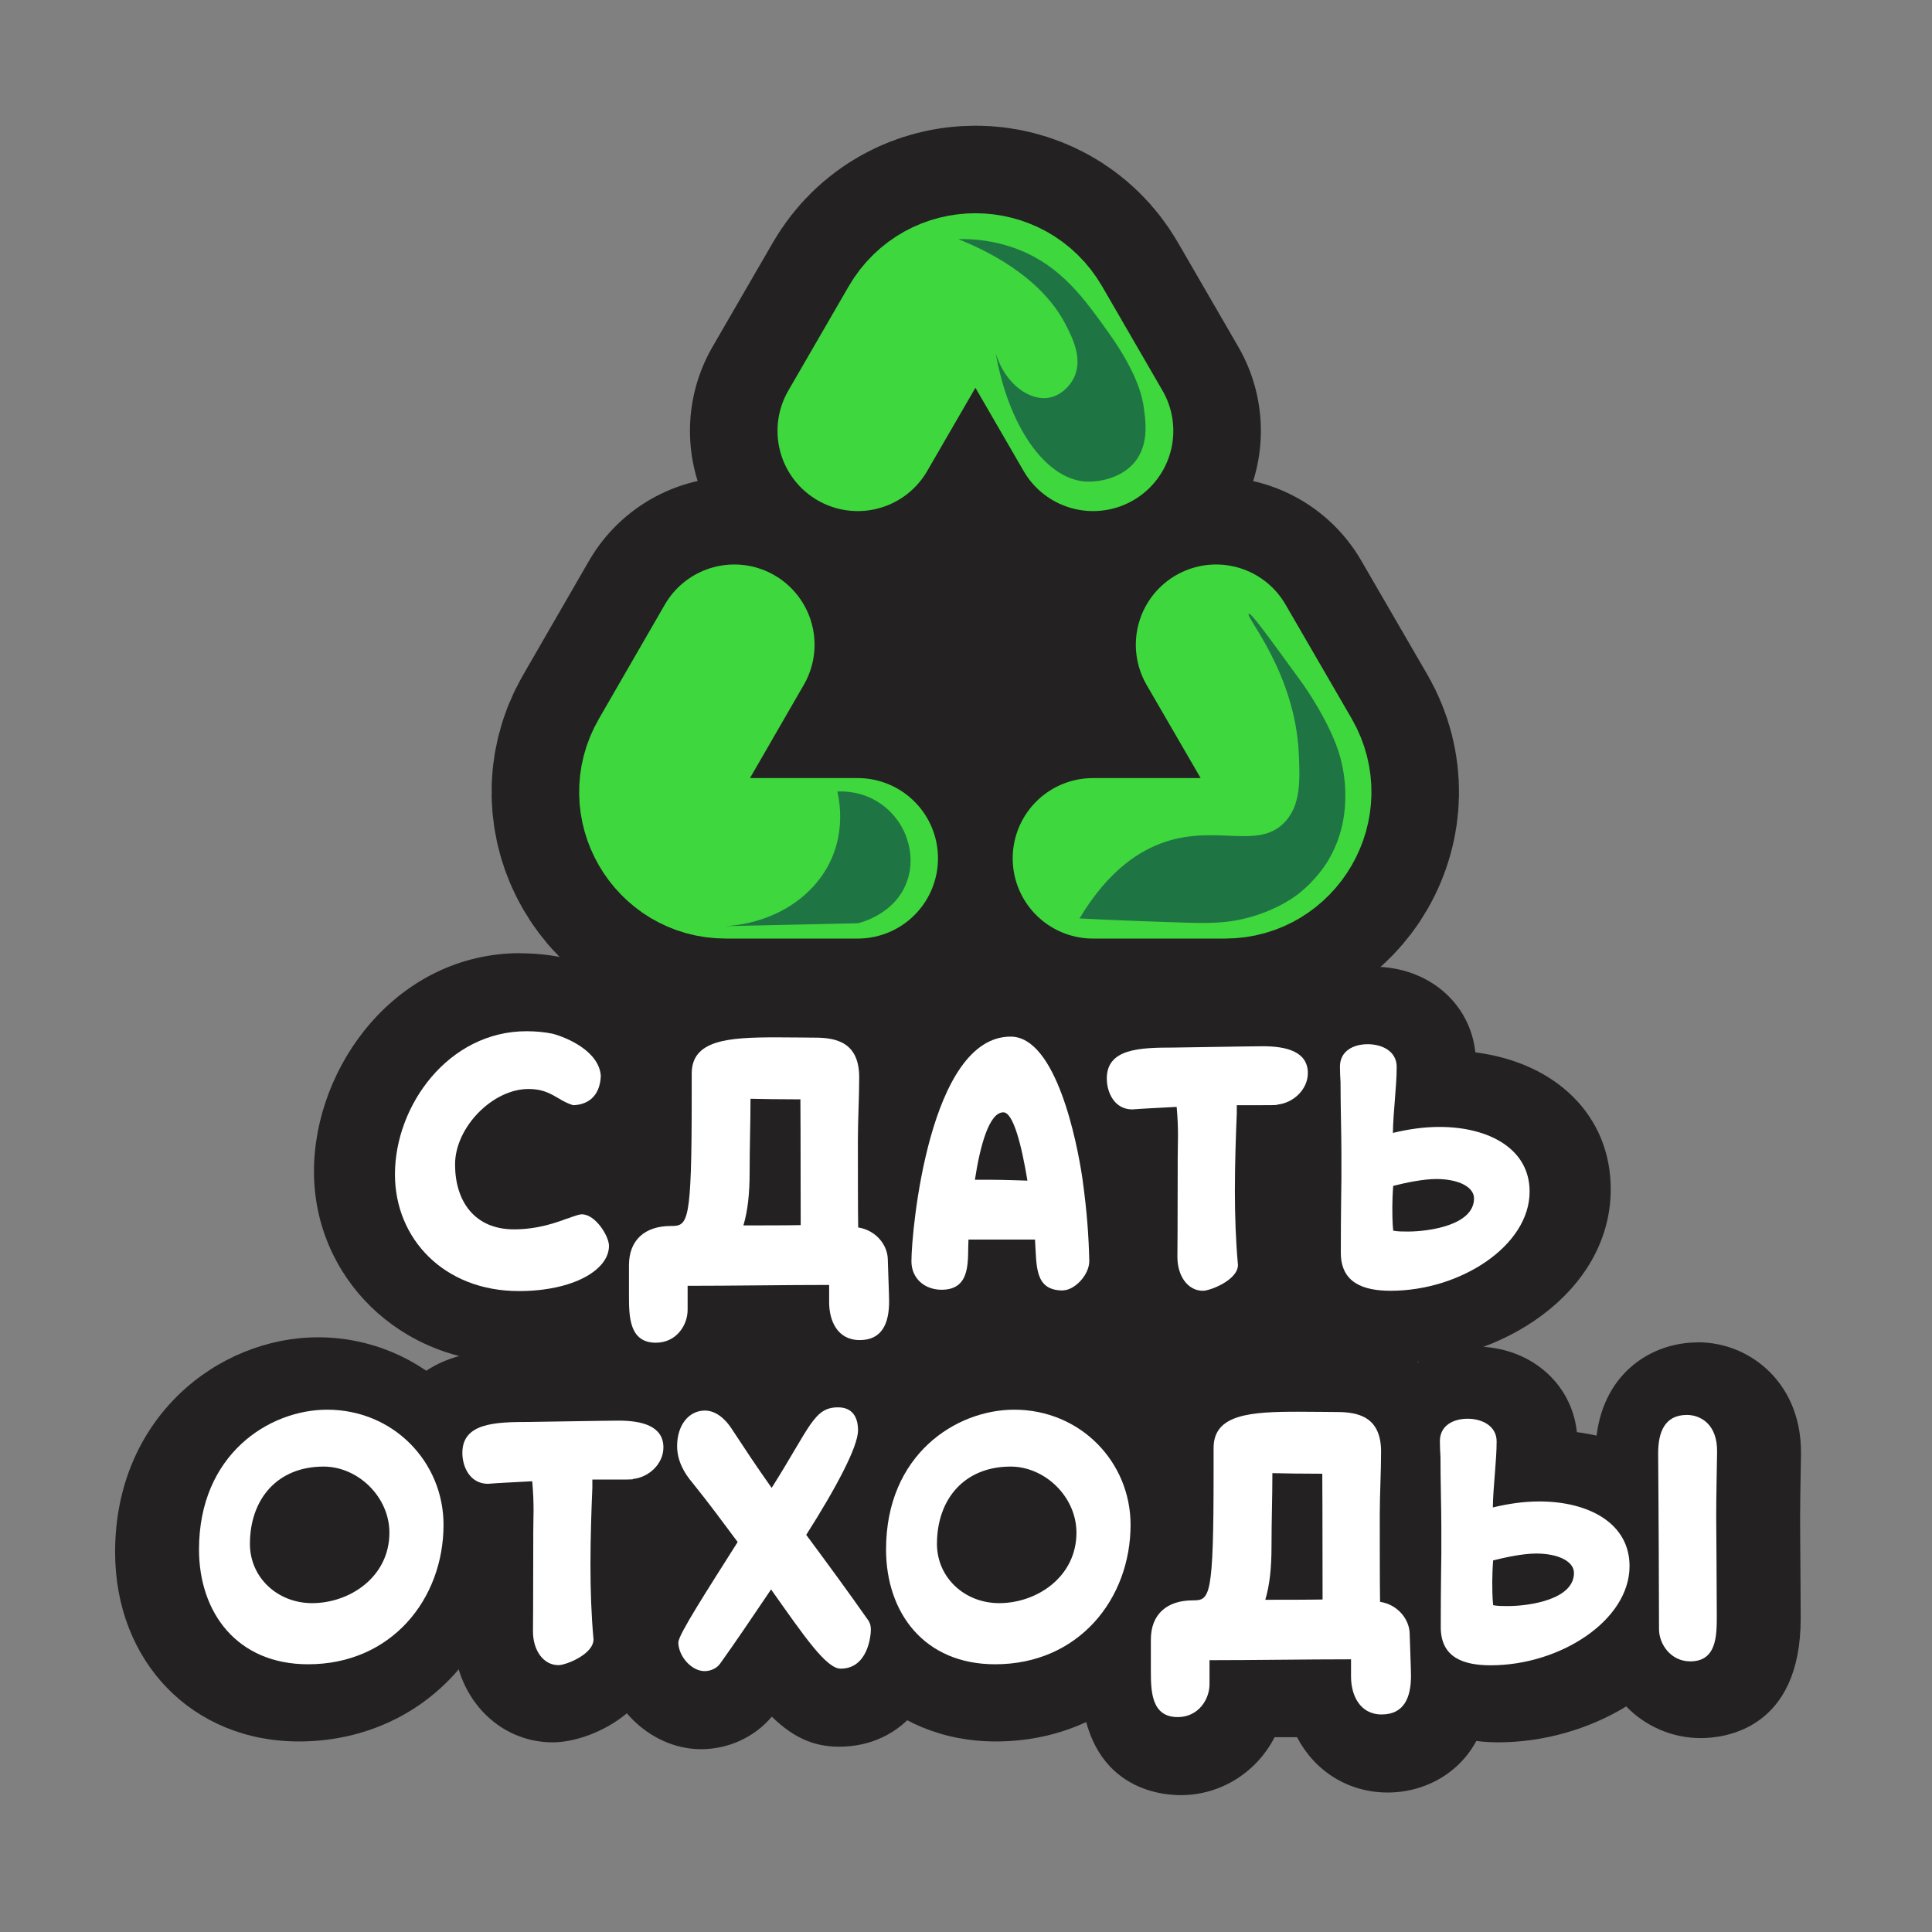
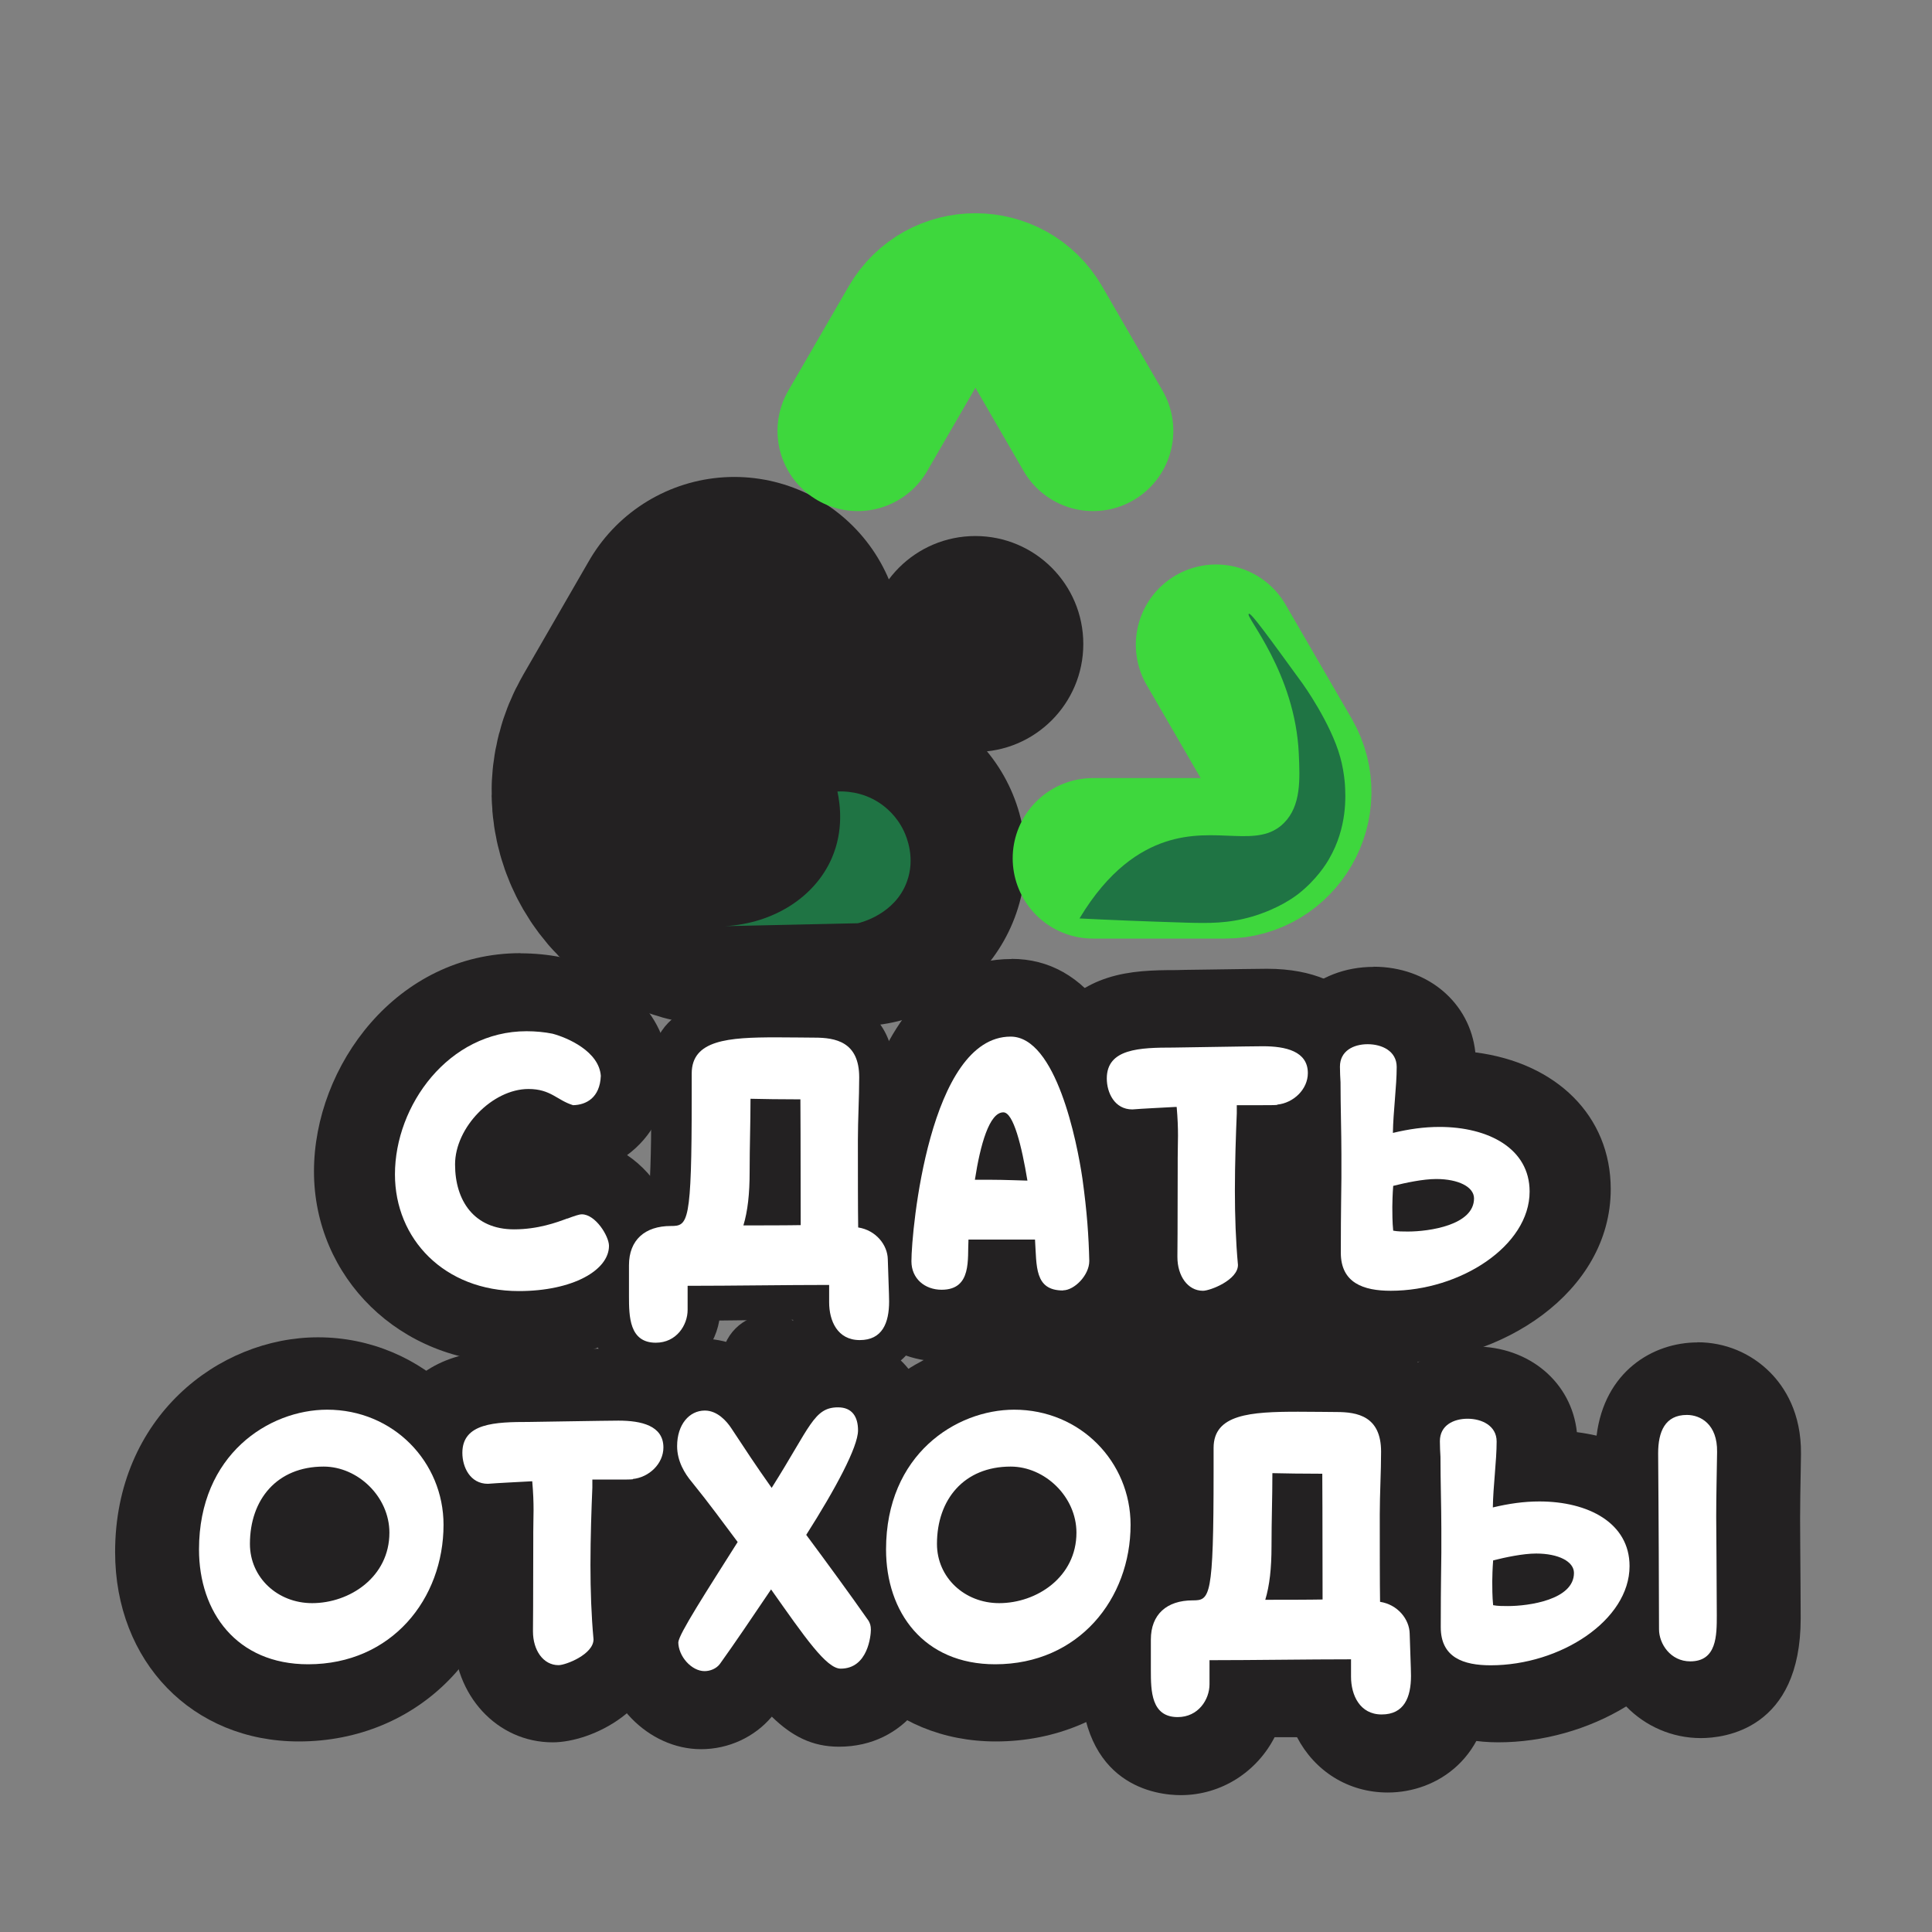
<svg xmlns="http://www.w3.org/2000/svg" id="Layer_1" viewBox="0 0 132.42 132.42">
  <rect x="0" y="0" width="132.42" height="132.42" fill="#808080" stroke="none" />
  <defs>
    <style>.cls-1{stroke:#3ed73d;stroke-width:11px;}.cls-1,.cls-2{stroke-linecap:round;stroke-linejoin:round;}.cls-1,.cls-3{fill:none;}.cls-2{stroke:#232122;stroke-width:23px;}.cls-2,.cls-4{fill:#fff;}.cls-3,.cls-5,.cls-4,.cls-6{stroke-width:0px;}.cls-5{fill:#1f7444;}.cls-6{fill:#232122;}</style>
  </defs>
-   <path class="cls-2" d="m83.35,44.19l4.54,7.83c1.74,3.03-.45,6.81-3.92,6.81h-9.06" />
  <path class="cls-2" d="m50.33,44.19l-4.52,7.83c-1.75,3.03.44,6.81,3.93,6.81h9.05" />
-   <path class="cls-2" d="m58.79,29.53l4.14-7.15c1.75-3.02,6.1-3.02,7.85,0l4.14,7.15" />
  <path class="cls-6" d="m35.13,90.91c-6.33,0-11.11-4.56-11.11-10.61s4.68-12.46,11.65-12.46c.77,0,1.56.08,2.29.22.05.01.1.02.15.04,2.27.6,4.99,2.31,5.21,5.15,0,.1,0,.2,0,.3-.11,2.59-1.87,4.37-4.37,4.43-.02,0-.04,0-.06,0-.25,0-.5-.04-.73-.11-.7-.21-1.21-.52-1.58-.74-.42-.25-.48-.28-.78-.28-1.12,0-2.6,1.57-2.6,2.75,0,2.01,1.08,2.01,1.6,2.01,1.27,0,2.31-.4,2.81-.59.08-.03.17-.06.26-.08.58-.21,1.09-.36,1.63-.36,2.54,0,4.39,2.8,4.39,4.69,0,3.32-3.61,5.65-8.77,5.65Z" />
  <path class="cls-6" d="m35.67,70.34c.63,0,1.26.07,1.8.17,1.06.28,3.23,1.24,3.36,2.93-.07,1.52-1.02,2.02-1.93,2.04-1.13-.35-1.54-1.13-3.1-1.13-2.49,0-5.1,2.67-5.1,5.25s1.32,4.51,4.1,4.51c1.65,0,2.97-.48,3.71-.76l-.02.02c.46-.17.82-.3,1.02-.3.95,0,1.89,1.52,1.89,2.19,0,1.69-2.52,3.14-6.27,3.14-5.18,0-8.61-3.62-8.61-8.11,0-4.79,3.73-9.96,9.15-9.96m0-5c-8.47,0-14.15,7.73-14.15,14.96s5.85,13.11,13.61,13.11c6.63,0,11.27-3.35,11.27-8.14,0-2.23-1.36-4.71-3.42-6.09,1.67-1.22,2.75-3.18,2.85-5.51,0-.2,0-.4,0-.6-.32-4.15-4-6.57-7.06-7.38-.1-.03-.2-.05-.31-.07-.89-.18-1.85-.27-2.78-.27h0Z" />
  <path class="cls-6" d="m44.65,94.49c-1.99,0-4.37-1-4.37-5.75v-2.13c0-2.73,1.65-4.68,4.22-5.13.14-1.69.14-4.97.14-6.56v-1.65c0-5.02,5.66-5.02,8.38-5.02.89,0,1.37,0,1.78.01.29,0,.54,0,.89,0,5.06,0,5.6,3.67,5.6,5.25,0,.74-.02,1.51-.04,2.27-.02.71-.04,1.41-.04,2.09,0,1.4,0,3.11,0,4.44,1.24.86,2.04,2.24,2.08,3.79.09,2.58.09,2.91.09,2.98,0,3.83-2.45,5.19-4.54,5.19-2.26,0-4-1.54-4.49-3.81-.81,0-4.2.04-5.05.05-.36,2.06-2.04,3.96-4.64,3.96Z" />
-   <path class="cls-6" d="m53.03,70.76c1.52,0,1.82.02,2.67.02,1.45,0,3.1.28,3.1,2.75,0,1.43-.09,2.95-.09,4.36,0,2.1,0,4.9.02,6.07,1.24.2,2.04,1.21,2.06,2.21.09,2.54.09,2.86.09,2.93,0,1.5-.48,2.69-2.04,2.69s-2.13-1.35-2.13-2.62v-1.19c-3.08,0-6.68.07-9.85.07v1.67c0,1.06-.78,2.28-2.21,2.28-1.84,0-1.87-1.82-1.87-3.25v-2.13c0-1.76,1.11-2.73,2.91-2.73,1.19,0,1.45-.15,1.45-8.96v-1.65c0-2.34,2.56-2.52,5.88-2.52m-2.3,13.08c3.69,0,3.58-.02,3.99-.02,0-6.33-.02-7.81-.02-8.74-1.58,0-2.41-.02-3.47-.04,0,1.8-.07,3.21-.07,5.1,0,1.5-.13,2.71-.43,3.71m2.3-18.08c-1.91,0-3.92.05-5.7.62-3.24,1.03-5.18,3.61-5.18,6.9v1.65c0,.93,0,3.05-.05,4.72-2.63,1.22-4.31,3.78-4.31,6.97v2.13c0,7.66,5.25,8.25,6.87,8.25,2.8,0,5.23-1.62,6.43-3.97.28,0,.55,0,.83,0,.24,0,.47,0,.71,0,1.2,2.3,3.48,3.79,6.22,3.79,3.39,0,7.04-2.41,7.04-7.69,0-.13,0-.47-.09-3.08-.05-1.87-.83-3.58-2.08-4.85,0-1.08,0-2.28,0-3.28,0-.65.02-1.33.04-2.02.02-.76.05-1.55.05-2.34,0-3.58-2.12-7.75-8.1-7.75-.33,0-.57,0-.85,0-.42,0-.91-.01-1.82-.01h0Z" />
  <path class="cls-6" d="m72.96,90.87c-2.92,0-3.88-1.91-4.22-3.54h-.06c-.6,2.84-2.52,3.49-4.16,3.49-2.58,0-4.6-1.96-4.6-4.47,0-.18.55-18.12,9.4-18.12,4.99,0,6.82,7.53,7.46,12.01.3,2.19.45,3.93.5,6.02,0,2.4-2.1,4.6-4.32,4.6Z" />
  <path class="cls-6" d="m69.32,70.73c3.17,0,4.62,7.31,4.99,9.87.33,2.34.43,4.01.48,5.73,0,1-1.04,2.04-1.82,2.04-1.99,0-1.82-1.69-1.95-3.54h-4.62c-.09,1.32.26,3.49-1.86,3.49-1.17,0-2.1-.78-2.1-1.97,0-2.13,1.24-15.62,6.9-15.62m-2.47,9.93h.95c1.13,0,2.45.06,2.69.06-.39-2.41-.98-4.75-1.67-4.75-.98,0-1.6,2.26-1.97,4.69m2.47-14.93c-11.57,0-11.9,20.41-11.9,20.62,0,3.91,3.12,6.97,7.1,6.97.83,0,2.64-.15,4.19-1.34,1.15.89,2.62,1.38,4.24,1.38,3.57,0,6.82-3.35,6.82-7.04,0-.04,0-.08,0-.13-.06-2.2-.21-4.02-.52-6.29-1.34-9.28-4.77-14.18-9.94-14.18h0Z" />
  <path class="cls-6" d="m82.7,90.89c-2.44,0-4.28-2.08-4.28-4.84v-.54c0-.67.02-2.18.02-5.77v-.56c0-.35,0-.65.01-.93-.16.01-.31.02-.44.03-.07,0-.14,0-.21,0-2.44,0-4.28-2-4.28-4.65,0-4.65,5-4.65,7.14-4.65.11,0,.83-.01,1.73-.03,1.66-.03,3.96-.06,4.47-.06,5.22,0,5.62,3.34,5.62,4.37,0,2.39-1.93,4.44-4.39,4.68-.16.02-.36.03-.63.03-.03.99-.06,2.22-.06,3.45,0,1.79.07,3.45.21,4.93,0,.08.01.15.01.23,0,2.98-3.57,4.3-4.93,4.3Z" />
  <path class="cls-6" d="m86.87,71.41c1.58,0,3.12.35,3.12,1.87,0,1.13-1,2.08-2.13,2.19-.2.02-.61.02-1.13.02h-1.69v.56c-.07,1.43-.13,3.45-.13,5.38,0,1.76.07,3.51.22,5.16,0,1.04-1.93,1.8-2.43,1.8-1.06,0-1.78-1.04-1.78-2.34v-.13c0-.37.02-1.56.02-6.18v-.56c0-.63.02-1.08.02-1.56,0-.59-.02-1.17-.09-2h-.09c-1.08.07-2.23.11-2.99.17-1.24,0-1.78-1.17-1.78-2.15,0-2.08,2.28-2.15,4.64-2.15.26,0,5.4-.09,6.2-.09m0-5c-.51,0-2.34.03-4.51.06-.87.01-1.57.02-1.71.03-1.6,0-3.18.04-4.71.53-3.03.97-4.91,3.5-4.91,6.62,0,3.33,2.05,6.06,4.92,6.89,0,3.01-.01,4.34-.02,4.95v.44s0,.13,0,.13c0,4.12,2.98,7.34,6.78,7.34,2.67,0,7.43-2.27,7.43-6.8,0-.15,0-.31-.02-.46-.13-1.41-.2-2.99-.2-4.7,0-.44,0-.89,0-1.32,2.94-.96,5.07-3.71,5.07-6.84,0-2.55-1.71-6.87-8.12-6.87h0Z" />
  <path class="cls-6" d="m95.74,90.89c-5.54,0-5.97-3.94-5.97-5.15,0-2.16.02-3.38.03-4.2,0-.4.01-.71.01-.98v-1.69c0-.69-.02-1.48-.03-2.3-.02-.87-.03-1.76-.03-2.59-.02-.36-.04-.8-.04-1.17,0-2.35,1.86-4.06,4.43-4.06s4.52,1.72,4.52,4.08c0,.53-.03,1.1-.07,1.67.18,0,.36-.01.54-.01,5.25,0,8.77,2.81,8.77,6.99,0,5.54-6.4,9.4-12.15,9.4Z" />
  <path class="cls-6" d="m94.14,71.25c1,0,2.02.48,2.02,1.58,0,1.35-.24,3.12-.26,4.58,1.11-.26,2.15-.41,3.23-.41,3.41,0,6.27,1.5,6.27,4.49,0,3.77-4.82,6.9-9.65,6.9-1.89,0-3.47-.54-3.47-2.65,0-3.23.04-4.34.04-5.18v-1.69c0-1.45-.07-3.34-.07-4.97-.02-.33-.04-.74-.04-1.08,0-1.11.95-1.56,1.93-1.56m2.8,13.01c1.45,0,4.6-.43,4.6-2.3,0-.8-1.08-1.34-2.62-1.34-.91,0-2.15.26-2.99.48-.04.52-.06,1.15-.06,1.45,0,.37,0,1.06.06,1.65.33.07.65.07,1.02.07m-2.8-18.01c-3.95,0-6.93,2.82-6.93,6.56,0,.36.01.77.04,1.25,0,.82.02,1.7.03,2.55.02.8.03,1.57.03,2.25v1.69c0,.26,0,.56-.01.94-.01.82-.03,2.06-.03,4.24,0,3.81,2.62,7.65,8.47,7.65,7.08,0,14.65-4.78,14.65-11.9,0-5.01-3.72-8.66-9.28-9.37-.36-3.39-3.24-5.87-6.98-5.87h0Z" />
-   <path class="cls-6" d="m20.48,116.86c-5.94,0-10.09-4.31-10.09-10.48,0-7.94,5.88-12.22,11.41-12.22,5.94,0,10.59,4.61,10.59,10.5,0,6.95-5.12,12.2-11.91,12.2Zm1.08-13.75c-2.16,0-2.62,1.57-2.62,2.88,0,.92.78,1.62,1.82,1.62,1.2,0,2.88-.75,2.88-2.4,0-1.06-1.03-2.1-2.08-2.1Z" />
+   <path class="cls-6" d="m20.48,116.86c-5.94,0-10.09-4.31-10.09-10.48,0-7.94,5.88-12.22,11.41-12.22,5.94,0,10.59,4.61,10.59,10.5,0,6.95-5.12,12.2-11.91,12.2m1.08-13.75c-2.16,0-2.62,1.57-2.62,2.88,0,.92.78,1.62,1.82,1.62,1.2,0,2.88-.75,2.88-2.4,0-1.06-1.03-2.1-2.08-2.1Z" />
  <path class="cls-6" d="m21.8,96.66c4.62,0,8.09,3.64,8.09,8,0,5.14-3.6,9.7-9.41,9.7-4.97,0-7.59-3.62-7.59-7.98,0-6.59,4.86-9.72,8.91-9.72m-1.04,13.45c2.62,0,5.38-1.82,5.38-4.9,0-2.49-2.19-4.6-4.58-4.6-3.23,0-5.12,2.28-5.12,5.38,0,2.34,1.93,4.12,4.32,4.12m1.04-18.45c-6.84,0-13.91,5.5-13.91,14.72,0,7.52,5.3,12.98,12.59,12.98,8.22,0,14.41-6.32,14.41-14.7,0-7.17-5.87-13-13.09-13h0Z" />
  <path class="cls-6" d="m37.9,116.92c-2.44,0-4.28-2.08-4.28-4.84v-.54c0-.67.02-2.18.02-5.77v-.56c0-.35,0-.65.01-.93-.16.01-.31.02-.44.03-.07,0-.14,0-.21,0-2.44,0-4.28-2-4.28-4.65,0-4.65,5-4.65,7.14-4.65.11,0,.83-.01,1.73-.03,1.66-.03,3.96-.06,4.47-.06,5.22,0,5.62,3.34,5.62,4.37,0,2.39-1.93,4.44-4.39,4.68-.16.02-.36.03-.63.03-.03.99-.06,2.22-.06,3.45,0,1.79.07,3.45.21,4.93,0,.08.01.15.01.23,0,2.98-3.57,4.3-4.93,4.3Z" />
  <path class="cls-6" d="m42.06,97.44c1.58,0,3.12.35,3.12,1.87,0,1.13-1,2.08-2.13,2.19-.2.02-.61.02-1.13.02h-1.69v.56c-.07,1.43-.13,3.45-.13,5.38,0,1.76.07,3.51.22,5.16,0,1.04-1.93,1.8-2.43,1.8-1.06,0-1.78-1.04-1.78-2.34v-.13c0-.37.02-1.56.02-6.18v-.56c0-.63.02-1.08.02-1.56,0-.59-.02-1.17-.09-2h-.09c-1.08.07-2.23.11-2.99.17-1.24,0-1.78-1.17-1.78-2.15,0-2.08,2.28-2.15,4.64-2.15.26,0,5.4-.09,6.2-.09m0-5c-.51,0-2.34.03-4.51.06-.87.01-1.57.02-1.71.03-1.6,0-3.18.04-4.71.53-3.03.97-4.91,3.5-4.91,6.62,0,3.33,2.05,6.06,4.92,6.89,0,3.01-.01,4.34-.02,4.96v.43s0,.13,0,.13c0,4.12,2.98,7.34,6.78,7.34,2.67,0,7.43-2.27,7.43-6.8,0-.15,0-.31-.02-.46-.13-1.41-.2-2.99-.2-4.7,0-.44,0-.89,0-1.32,2.94-.96,5.07-3.71,5.07-6.84,0-2.55-1.71-6.87-8.12-6.87h0Z" />
  <path class="cls-6" d="m48.05,117.36c-2.26,0-4.32-2.16-4.32-4.54,0-1.09.46-1.9,3.59-6.85-.66-.88-1.34-1.78-2.09-2.69-1.03-1.2-1.59-2.63-1.59-4.08,0-2.83,1.9-4.97,4.43-4.97,1.52,0,2.96.86,3.94,2.37.21.32.4.61.58.88,1.23-2.05,2.32-3.47,4.74-3.47,2.29,0,3.89,1.69,3.89,4.1,0,.69,0,2.07-3.08,7.14,1.11,1.51,2.3,3.14,3.37,4.68.07.1.13.2.18.31.19.39.42.93.42,1.73,0,2.53-1.61,5.21-4.6,5.21-1.73,0-2.99-1.21-4.78-3.63-.57.83-1.1,1.6-1.58,2.26-.72.98-1.87,1.55-3.1,1.55Z" />
  <path class="cls-6" d="m57.33,96.51c.98,0,1.39.65,1.39,1.61,0,1.15-1.56,4.06-3.6,7.27,1.43,1.93,2.99,4.06,4.34,5.99.09.17.15.33.15.61,0,.39-.2,2.71-2.1,2.71-1,0-2.49-2.19-4.84-5.51-1.3,1.93-2.58,3.82-3.56,5.18-.24.33-.67.5-1.06.5-.89,0-1.82-1.02-1.82-2.04,0-.52,2-3.6,4.12-6.96-.98-1.3-2-2.71-3.19-4.16-.5-.59-1.02-1.45-1.02-2.49,0-1.5.85-2.47,1.93-2.47.87,0,1.52.74,1.84,1.24,1.04,1.58,1.63,2.47,2.8,4.14,2.69-4.25,2.93-5.6,4.62-5.6m0-5c-2.16,0-3.66.79-4.81,1.91-1.28-1.09-2.82-1.69-4.45-1.69-3.89,0-6.93,3.28-6.93,7.47,0,2.04.75,4,2.18,5.7.33.4.65.81.96,1.21-2.43,3.86-3.05,5.04-3.05,6.72,0,3.75,3.19,7.04,6.82,7.04,1.89,0,3.67-.83,4.85-2.23,1.36,1.33,2.76,2.06,4.6,2.06,4.61,0,7.1-3.97,7.1-7.71,0-1.33-.39-2.26-.68-2.84-.11-.22-.23-.42-.37-.62-.77-1.11-1.61-2.28-2.43-3.4,2.36-4.13,2.59-5.78,2.59-7,0-3.83-2.69-6.61-6.39-6.61h0Z" />
  <path class="cls-6" d="m68.24,116.86c-5.94,0-10.09-4.31-10.09-10.48,0-7.94,5.88-12.22,11.41-12.22,5.94,0,10.59,4.61,10.59,10.5,0,6.95-5.12,12.2-11.91,12.2Zm1.08-13.75c-2.17,0-2.62,1.57-2.62,2.88,0,.92.78,1.62,1.82,1.62,1.2,0,2.88-.75,2.88-2.4,0-1.06-1.03-2.1-2.08-2.1Z" />
  <path class="cls-6" d="m69.57,96.66c4.62,0,8.09,3.64,8.09,8,0,5.14-3.6,9.7-9.41,9.7-4.97,0-7.59-3.62-7.59-7.98,0-6.59,4.86-9.72,8.91-9.72m-1.04,13.45c2.62,0,5.38-1.82,5.38-4.9,0-2.49-2.19-4.6-4.58-4.6-3.23,0-5.12,2.28-5.12,5.38,0,2.34,1.93,4.12,4.32,4.12m1.04-18.45c-6.84,0-13.91,5.5-13.91,14.72,0,7.52,5.3,12.98,12.59,12.98,8.22,0,14.41-6.32,14.41-14.7,0-7.17-5.87-13-13.09-13h0Z" />
  <path class="cls-6" d="m80.94,120.52c-1.99,0-4.37-1-4.37-5.75v-2.13c0-2.73,1.65-4.68,4.22-5.13.14-1.69.14-4.97.14-6.56v-1.65c0-5.02,5.66-5.02,8.38-5.02.89,0,1.37,0,1.78.01.29,0,.54,0,.89,0,5.06,0,5.6,3.67,5.6,5.25,0,.74-.02,1.51-.04,2.27-.02.71-.04,1.41-.04,2.09,0,1.4,0,3.11,0,4.44,1.24.86,2.04,2.24,2.08,3.79.09,2.58.09,2.91.09,2.98,0,3.83-2.45,5.19-4.54,5.19-2.26,0-4-1.54-4.49-3.81-.81,0-4.2.04-5.05.05-.36,2.06-2.04,3.96-4.64,3.96Z" />
  <path class="cls-6" d="m89.31,96.79c1.52,0,1.82.02,2.67.02,1.45,0,3.1.28,3.1,2.75,0,1.43-.09,2.95-.09,4.36,0,2.1,0,4.9.02,6.07,1.24.2,2.04,1.21,2.06,2.21.09,2.54.09,2.86.09,2.93,0,1.5-.48,2.69-2.04,2.69s-2.13-1.34-2.13-2.62v-1.19c-3.08,0-6.68.07-9.85.07v1.67c0,1.06-.78,2.28-2.21,2.28-1.84,0-1.87-1.82-1.87-3.25v-2.13c0-1.76,1.11-2.73,2.91-2.73,1.19,0,1.45-.15,1.45-8.96v-1.65c0-2.34,2.56-2.52,5.88-2.52m-2.3,13.08c3.69,0,3.58-.02,3.99-.02,0-6.33-.02-7.81-.02-8.74-1.58,0-2.41-.02-3.47-.04,0,1.8-.07,3.21-.07,5.1,0,1.5-.13,2.71-.43,3.71m2.3-18.08c-1.91,0-3.92.05-5.7.62-3.24,1.03-5.18,3.61-5.18,6.9v1.65c0,.93,0,3.05-.05,4.72-2.63,1.22-4.31,3.78-4.31,6.97v2.13c0,7.66,5.25,8.25,6.87,8.25,2.8,0,5.23-1.62,6.43-3.97.28,0,.55,0,.83,0,.24,0,.47,0,.71,0,1.2,2.3,3.48,3.79,6.22,3.79,3.39,0,7.04-2.41,7.04-7.69,0-.13,0-.47-.09-3.08-.05-1.87-.83-3.58-2.08-4.85,0-1.08,0-2.28,0-3.28,0-.65.02-1.33.04-2.02.02-.76.05-1.55.05-2.34,0-3.58-2.12-7.75-8.1-7.75-.33,0-.57,0-.85,0-.42,0-.91-.01-1.82-.01h0Z" />
  <path class="cls-6" d="m102.69,116.92c-5.54,0-5.97-3.94-5.97-5.15,0-2.16.02-3.38.03-4.2,0-.4.01-.71.01-.98v-1.69c0-.69-.01-1.48-.03-2.3-.02-.87-.03-1.76-.03-2.58-.02-.36-.04-.8-.04-1.17,0-2.35,1.86-4.06,4.43-4.06s4.52,1.72,4.52,4.08c0,.53-.03,1.1-.07,1.67.18,0,.36-.01.54-.01,2.31,0,4.29.55,5.78,1.52,0-.33-.02-2.04-.02-2.38,0-3.81,2.42-5.17,4.5-5.17,1.23,0,2.37.47,3.21,1.33.65.65,1.41,1.84,1.39,3.78l-.02,1.31c-.02,1.06-.04,2.18-.04,3.15,0,.25,0,1.01.01,1.95.01,1.6.03,3.73.03,4.9,0,4.72-2.36,5.71-4.34,5.71-2.29,0-3.88-1.55-4.45-3.32-2.4,2.25-6.03,3.61-9.44,3.61Z" />
  <path class="cls-6" d="m116.34,97c.95,0,2.13.65,2.1,2.58-.02,1.39-.06,3.1-.06,4.49,0,.67.04,4.99.04,6.85,0,1.41,0,3.21-1.84,3.21-1.37,0-2.17-1.21-2.17-2.23-.02-8.7-.07-11.11-.07-12.23,0-1.5.48-2.67,2-2.67m-15.25.28c1,0,2.02.48,2.02,1.58,0,1.35-.24,3.12-.26,4.58,1.11-.26,2.15-.41,3.23-.41,3.41,0,6.27,1.5,6.27,4.49,0,3.77-4.82,6.9-9.65,6.9-1.89,0-3.47-.54-3.47-2.65,0-3.23.04-4.34.04-5.18v-1.69c0-1.45-.07-3.34-.07-4.97-.02-.33-.04-.74-.04-1.08,0-1.11.95-1.56,1.93-1.56m2.8,13.01c1.45,0,4.6-.43,4.6-2.3,0-.8-1.08-1.34-2.62-1.34-.91,0-2.15.26-2.99.48-.04.52-.07,1.15-.07,1.45,0,.37,0,1.06.07,1.65.33.07.65.07,1.02.07m12.45-18.3c-3.08,0-6.38,2.01-6.92,6.39-.44-.1-.89-.18-1.35-.24-.36-3.39-3.24-5.87-6.98-5.87-3.95,0-6.93,2.82-6.93,6.56,0,.36.01.77.04,1.25,0,.82.02,1.7.03,2.55.02.8.03,1.57.03,2.25v1.69c0,.26,0,.56-.01.94-.01.82-.03,2.06-.03,4.24,0,3.81,2.62,7.65,8.47,7.65,3.04,0,6.18-.88,8.76-2.46,1.3,1.34,3.12,2.17,5.12,2.17,1.61,0,6.84-.59,6.84-8.21,0-1.17-.02-3.31-.03-4.92,0-.94-.01-1.69-.01-1.93,0-.96.02-2.08.04-3.13l.02-1.28c.03-2.83-1.13-4.6-2.11-5.59-1.32-1.33-3.09-2.07-4.99-2.07h0Zm-10.37,19.66h0Z" />
  <circle class="cls-6" cx="66.85" cy="44.14" r="7.4" />
  <rect class="cls-3" y="0" width="132.42" height="132.42" />
  <circle class="cls-6" cx="52.74" cy="93.38" r="3.29" />
  <circle class="cls-6" cx="78.68" cy="93.11" r="3.9" />
  <circle class="cls-6" cx="89.24" cy="91.45" r="2.23" />
  <path class="cls-4" d="m37.87,70.85c1.05.28,3.19,1.22,3.31,2.89-.06,1.5-1,1.99-1.9,2.01-1.11-.34-1.52-1.11-3.06-1.11-2.46,0-5.03,2.63-5.03,5.17,0,2.48,1.3,4.45,4.04,4.45,1.63,0,2.93-.47,3.66-.75l-.02.02c.45-.17.81-.3,1.01-.3.94,0,1.86,1.5,1.86,2.16,0,1.67-2.48,3.1-6.18,3.1-5.11,0-8.49-3.57-8.49-8,0-4.73,3.68-9.81,9.02-9.81.62,0,1.24.06,1.78.17Z" />
  <path class="cls-4" d="m56.84,88.07c-3.04,0-6.59.06-9.71.06v1.65c0,1.05-.77,2.25-2.18,2.25-1.82,0-1.84-1.8-1.84-3.21v-2.1c0-1.73,1.09-2.69,2.87-2.69,1.18,0,1.43-.15,1.43-8.83v-1.62c0-2.31,2.52-2.48,5.79-2.48,1.5,0,1.8.02,2.63.02,1.43,0,3.06.28,3.06,2.72,0,1.41-.09,2.91-.09,4.3,0,2.07,0,4.83.02,5.99,1.22.19,2.01,1.2,2.03,2.18.09,2.5.09,2.82.09,2.89,0,1.48-.47,2.65-2.01,2.65s-2.1-1.33-2.1-2.59v-1.18Zm-5.9-4.08c3.64,0,3.53-.02,3.94-.02,0-6.24-.02-7.7-.02-8.62-1.56,0-2.37-.02-3.42-.04,0,1.77-.06,3.16-.06,5.03,0,1.48-.13,2.67-.43,3.66Z" />
  <path class="cls-4" d="m72.86,88.45c-1.97,0-1.8-1.67-1.92-3.49h-4.56c-.08,1.3.26,3.44-1.84,3.44-1.16,0-2.07-.77-2.07-1.95,0-2.1,1.22-15.4,6.8-15.4,3.12,0,4.55,7.21,4.92,9.73.32,2.31.43,3.96.47,5.65,0,.98-1.03,2.01-1.8,2.01Zm-6.03-7.59h.94c1.11,0,2.42.06,2.65.06-.39-2.37-.96-4.68-1.65-4.68-.96,0-1.58,2.22-1.95,4.62Z" />
  <path class="cls-4" d="m87.55,75.73c-.19.02-.6.02-1.11.02s-1.11,0-1.67,0v.56c-.06,1.41-.13,3.4-.13,5.3,0,1.73.06,3.46.21,5.09,0,1.03-1.9,1.77-2.4,1.77-1.05,0-1.75-1.03-1.75-2.31v-.13c0-.36.02-1.54.02-6.09v-.56c0-.62.02-1.07.02-1.54,0-.58-.02-1.15-.09-1.97h-.09c-1.07.06-2.2.11-2.95.17-1.22,0-1.75-1.15-1.75-2.12,0-2.05,2.25-2.12,4.58-2.12.26,0,5.32-.09,6.12-.09,1.56,0,3.08.34,3.08,1.84,0,1.11-.98,2.05-2.1,2.16Z" />
  <path class="cls-4" d="m95.47,77.65c1.09-.26,2.12-.41,3.19-.41,3.36,0,6.18,1.48,6.18,4.43,0,3.72-4.75,6.8-9.52,6.8-1.86,0-3.42-.53-3.42-2.61,0-3.19.04-4.28.04-5.11v-1.67c0-1.43-.06-3.29-.06-4.9-.02-.32-.04-.73-.04-1.07,0-1.09.94-1.54,1.9-1.54.98,0,1.99.47,1.99,1.56,0,1.33-.24,3.08-.26,4.51Zm.02,3.64c-.04.51-.06,1.13-.06,1.43,0,.36,0,1.05.06,1.63.32.06.64.06,1.01.06,1.43,0,4.53-.43,4.53-2.27,0-.79-1.07-1.33-2.59-1.33-.9,0-2.12.26-2.95.47Z" />
  <path class="cls-4" d="m22.42,96.62c4.55,0,7.98,3.59,7.98,7.89,0,5.07-3.55,9.56-9.28,9.56-4.9,0-7.48-3.57-7.48-7.87,0-6.5,4.79-9.58,8.79-9.58Zm-1.03,13.26c2.59,0,5.3-1.8,5.3-4.83,0-2.46-2.16-4.53-4.51-4.53-3.19,0-5.05,2.25-5.05,5.3,0,2.31,1.9,4.06,4.26,4.06Z" />
  <path class="cls-4" d="m43.38,101.39c-.19.02-.6.02-1.11.02h-1.67s0,.56,0,.56c-.06,1.41-.13,3.4-.13,5.3,0,1.73.06,3.46.21,5.09,0,1.03-1.9,1.77-2.4,1.77-1.05,0-1.75-1.03-1.75-2.31v-.13c0-.36.02-1.54.02-6.09v-.56c0-.62.02-1.07.02-1.54,0-.58-.02-1.15-.09-1.97h-.09c-1.07.06-2.2.11-2.95.17-1.22,0-1.75-1.15-1.75-2.12,0-2.05,2.25-2.12,4.58-2.12.26,0,5.32-.09,6.12-.09,1.56,0,3.08.34,3.08,1.84,0,1.11-.98,2.05-2.1,2.16Z" />
  <path class="cls-4" d="m46.5,112.55c0-.51,1.97-3.55,4.06-6.86-.96-1.28-1.97-2.67-3.14-4.11-.49-.58-1.01-1.43-1.01-2.46,0-1.48.83-2.44,1.9-2.44.86,0,1.5.73,1.82,1.22,1.03,1.56,1.6,2.44,2.76,4.08,2.65-4.19,2.89-5.52,4.55-5.52.96,0,1.37.64,1.37,1.58,0,1.13-1.54,4-3.55,7.16,1.41,1.9,2.95,4,4.28,5.9.09.17.15.32.15.6,0,.38-.19,2.67-2.07,2.67-.98,0-2.46-2.16-4.77-5.43-1.28,1.9-2.54,3.76-3.51,5.11-.24.32-.66.49-1.05.49-.88,0-1.8-1-1.8-2.01Z" />
  <path class="cls-4" d="m69.51,96.62c4.55,0,7.98,3.59,7.98,7.89,0,5.07-3.55,9.56-9.28,9.56-4.9,0-7.48-3.57-7.48-7.87,0-6.5,4.79-9.58,8.79-9.58Zm-1.03,13.26c2.59,0,5.3-1.8,5.3-4.83,0-2.46-2.16-4.53-4.51-4.53-3.19,0-5.05,2.25-5.05,5.3,0,2.31,1.9,4.06,4.26,4.06Z" />
  <path class="cls-4" d="m92.61,113.73c-3.04,0-6.59.06-9.71.06v1.65c0,1.05-.77,2.25-2.18,2.25-1.82,0-1.84-1.8-1.84-3.21v-2.1c0-1.73,1.09-2.69,2.87-2.69,1.18,0,1.43-.15,1.43-8.83v-1.62c0-2.31,2.52-2.48,5.79-2.48,1.5,0,1.8.02,2.63.02,1.43,0,3.06.28,3.06,2.72,0,1.41-.09,2.91-.09,4.3,0,2.07,0,4.83.02,5.99,1.22.19,2.01,1.2,2.03,2.18.09,2.5.09,2.82.09,2.89,0,1.48-.47,2.65-2.01,2.65-1.5,0-2.1-1.33-2.1-2.59v-1.18Zm-5.9-4.08c3.64,0,3.53-.02,3.94-.02,0-6.24-.02-7.7-.02-8.62-1.56,0-2.37-.02-3.42-.04,0,1.77-.06,3.16-.06,5.03,0,1.48-.13,2.67-.43,3.66Z" />
  <path class="cls-4" d="m102.32,103.32c1.09-.26,2.12-.41,3.19-.41,3.36,0,6.18,1.48,6.18,4.43,0,3.72-4.75,6.8-9.52,6.8-1.86,0-3.42-.53-3.42-2.61,0-3.19.04-4.28.04-5.11v-1.67c0-1.43-.06-3.29-.06-4.9-.02-.32-.04-.73-.04-1.07,0-1.09.94-1.54,1.9-1.54s1.99.47,1.99,1.56c0,1.33-.24,3.08-.26,4.51Zm.02,3.64c-.04.51-.06,1.13-.06,1.43,0,.36,0,1.05.06,1.63.32.06.64.06,1.01.06,1.43,0,4.53-.43,4.53-2.27,0-.79-1.07-1.33-2.59-1.33-.9,0-2.12.26-2.95.47Zm13.51,6.91c-1.35,0-2.14-1.2-2.14-2.2-.02-8.57-.06-10.95-.06-12.06,0-1.48.47-2.63,1.97-2.63.94,0,2.1.64,2.07,2.54-.02,1.37-.06,3.06-.06,4.43,0,.66.04,4.92.04,6.76,0,1.39,0,3.16-1.82,3.16Z" />
  <path class="cls-1" d="m83.35,44.19l4.54,7.83c1.74,3.03-.45,6.81-3.92,6.81h-9.06" />
-   <path class="cls-1" d="m50.33,44.19l-4.52,7.83c-1.75,3.03.44,6.81,3.93,6.81h9.05" />
  <path class="cls-1" d="m58.79,29.53l4.14-7.15c1.75-3.02,6.1-3.02,7.85,0l4.14,7.15" />
  <path class="cls-5" d="m85.59,42.08c-.26.17,3.18,4.03,3.43,9.58.08,1.76.16,3.56-1.01,4.74-1.81,1.83-4.63.12-8.17,1.31-1.69.57-3.84,1.89-5.85,5.24,1.93.1,4.4.2,7.32.29,1.52.04,2.85.07,4.52-.42,1.82-.54,2.9-1.35,3.17-1.56,1.23-.97,1.89-2.03,2.09-2.38,1.27-2.18,1.14-4.33,1.09-5.14-.02-.25-.07-.78-.22-1.45-.03-.11-.06-.24-.1-.39-.65-2.36-2.57-5.03-2.57-5.03-2.37-3.26-3.55-4.89-3.69-4.8Z" />
-   <path class="cls-5" d="m65.68,16.39c1.71.68,5.68,2.49,7.41,5.95.43.85,1.14,2.27.52,3.55-.32.66-.96,1.22-1.67,1.36-1.34.27-3.05-.91-3.69-3.03.89,5.05,3.41,8.57,6.1,8.78.92.07,2.52-.2,3.45-1.36.96-1.21.73-2.78.58-3.81-.09-.57-.39-2.2-2.35-4.96-1.73-2.43-3.3-4.63-6.26-5.78-1.63-.63-3.1-.72-4.08-.7Z" />
  <path class="cls-5" d="m57.4,54.26c.18.85.44,2.65-.39,4.56-1.17,2.69-4.01,4.47-7.31,4.66,3.03-.07,6.07-.13,9.1-.2.17-.04,2.55-.61,3.36-2.85.59-1.61-.01-3.05-.21-3.47-.5-1.06-1.27-1.66-1.66-1.92-1.23-.82-2.48-.81-2.9-.79Z" />
</svg>